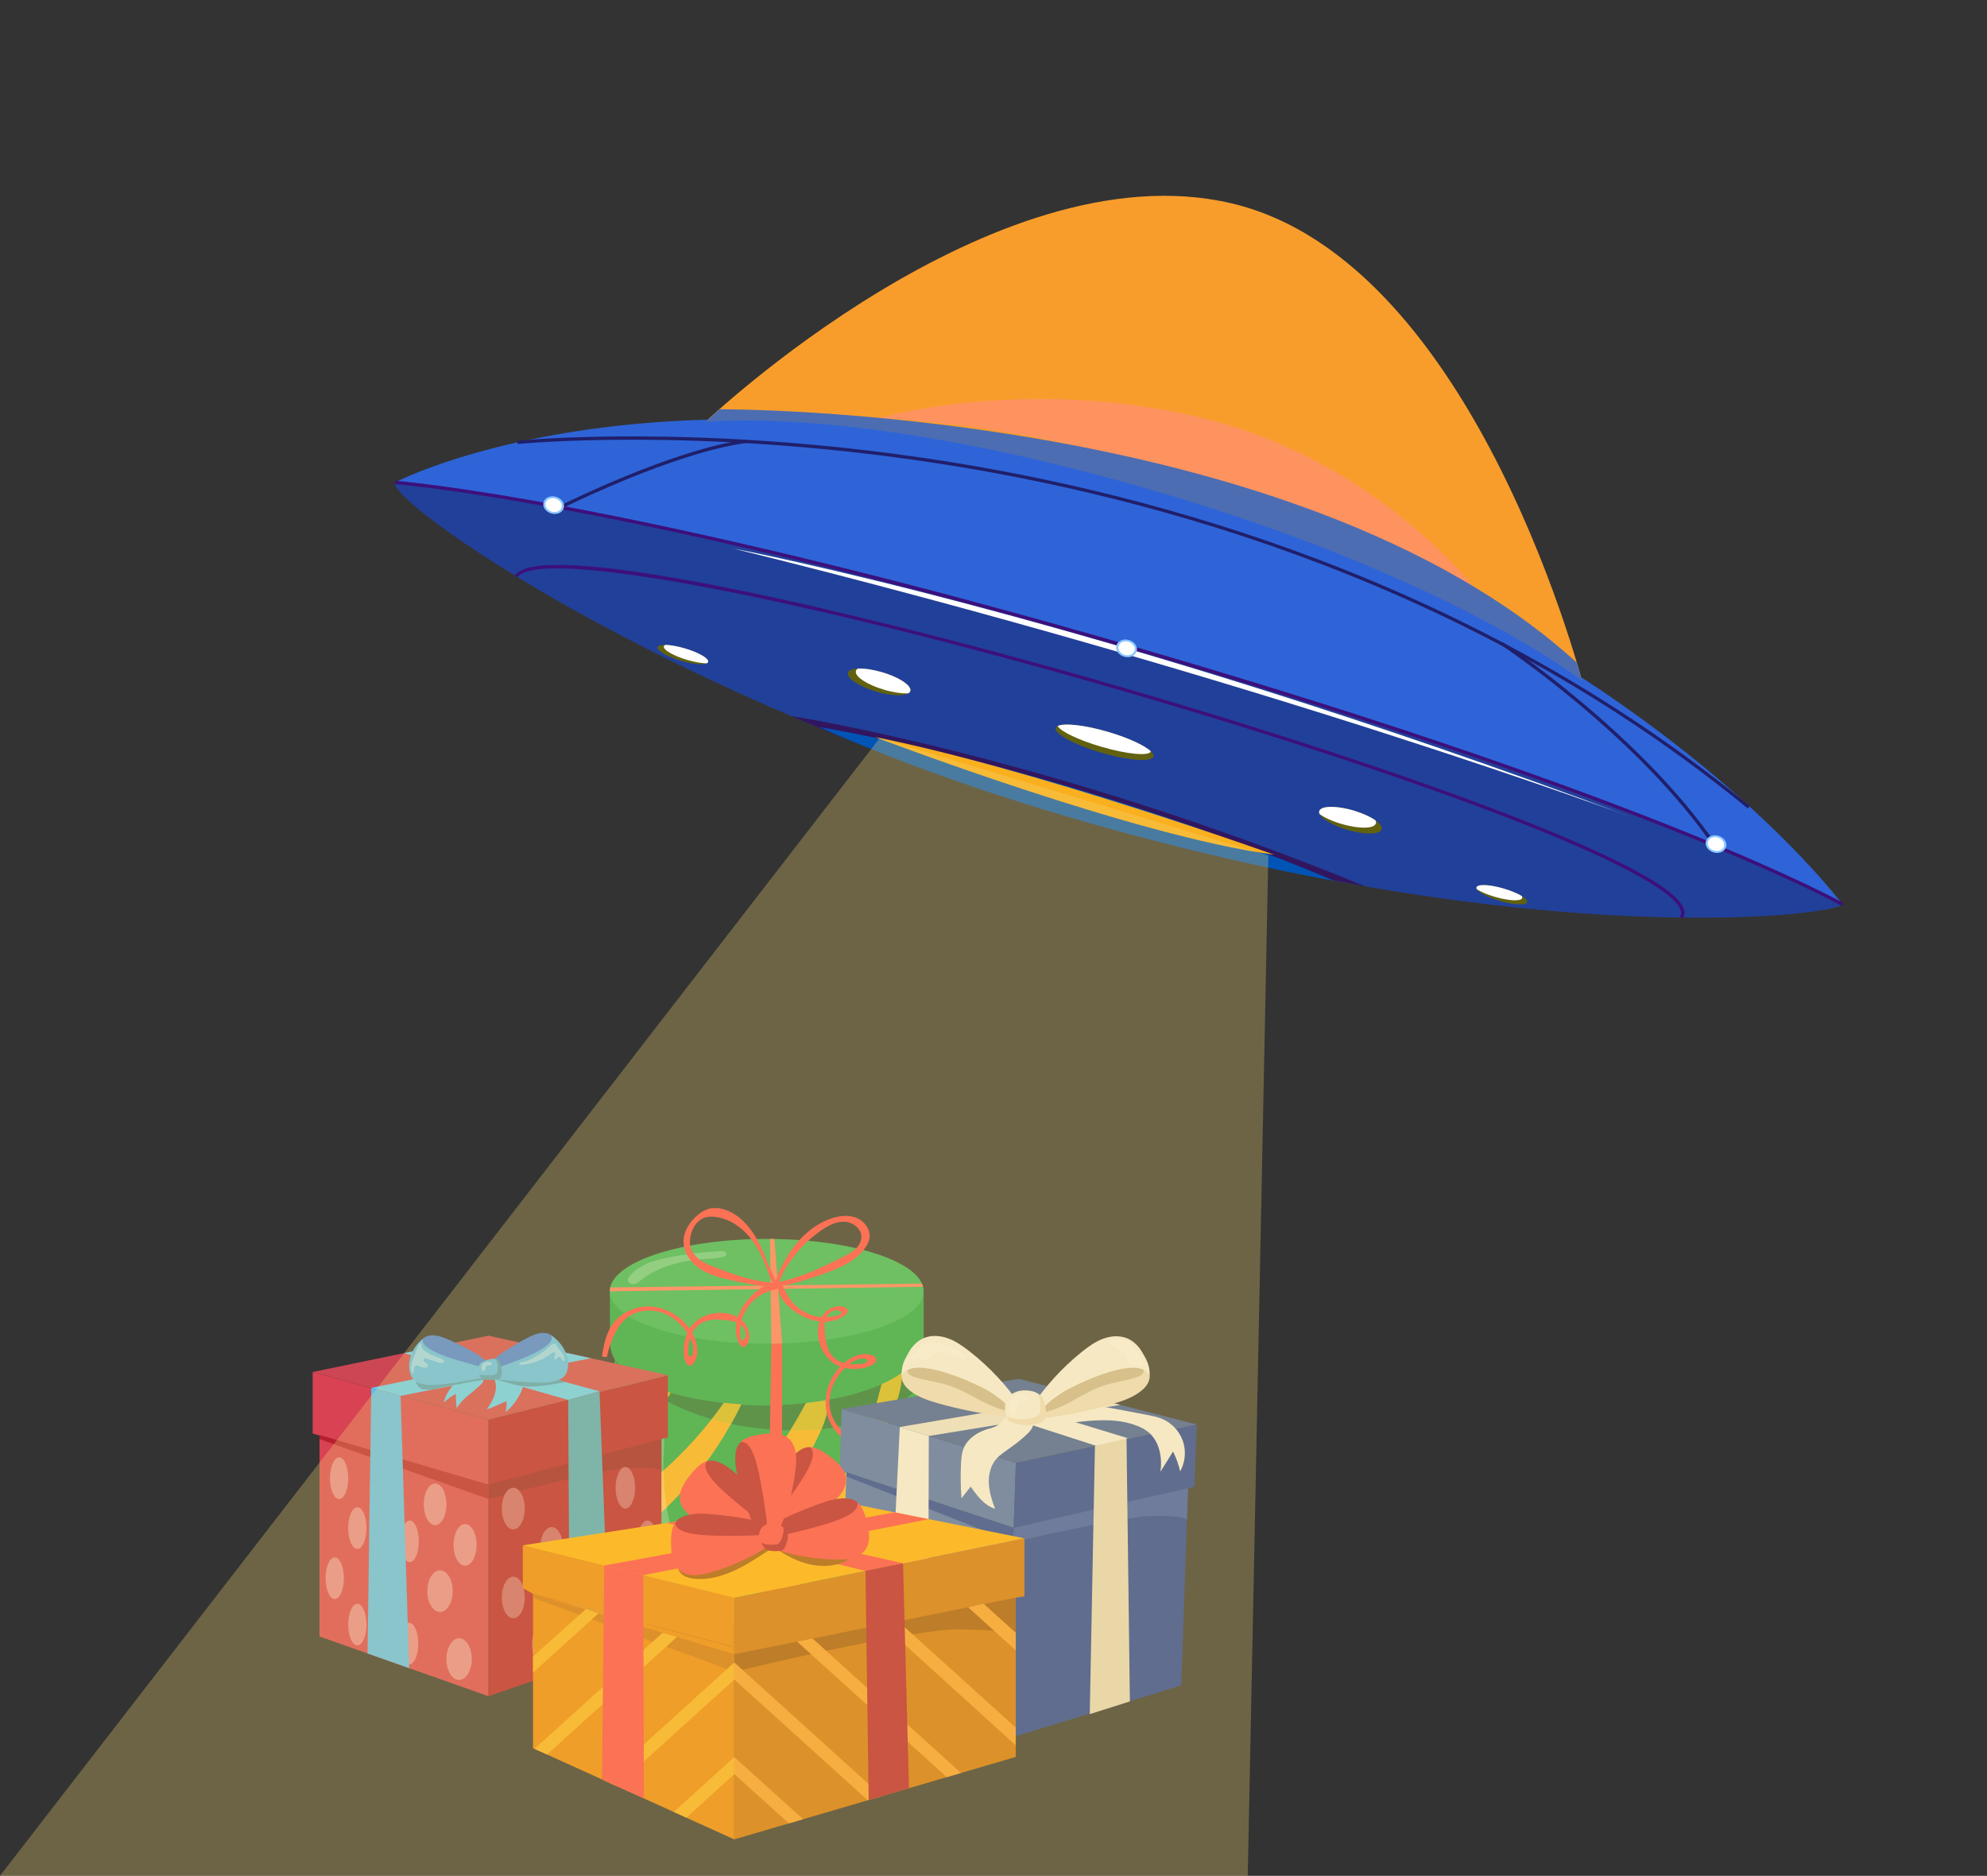
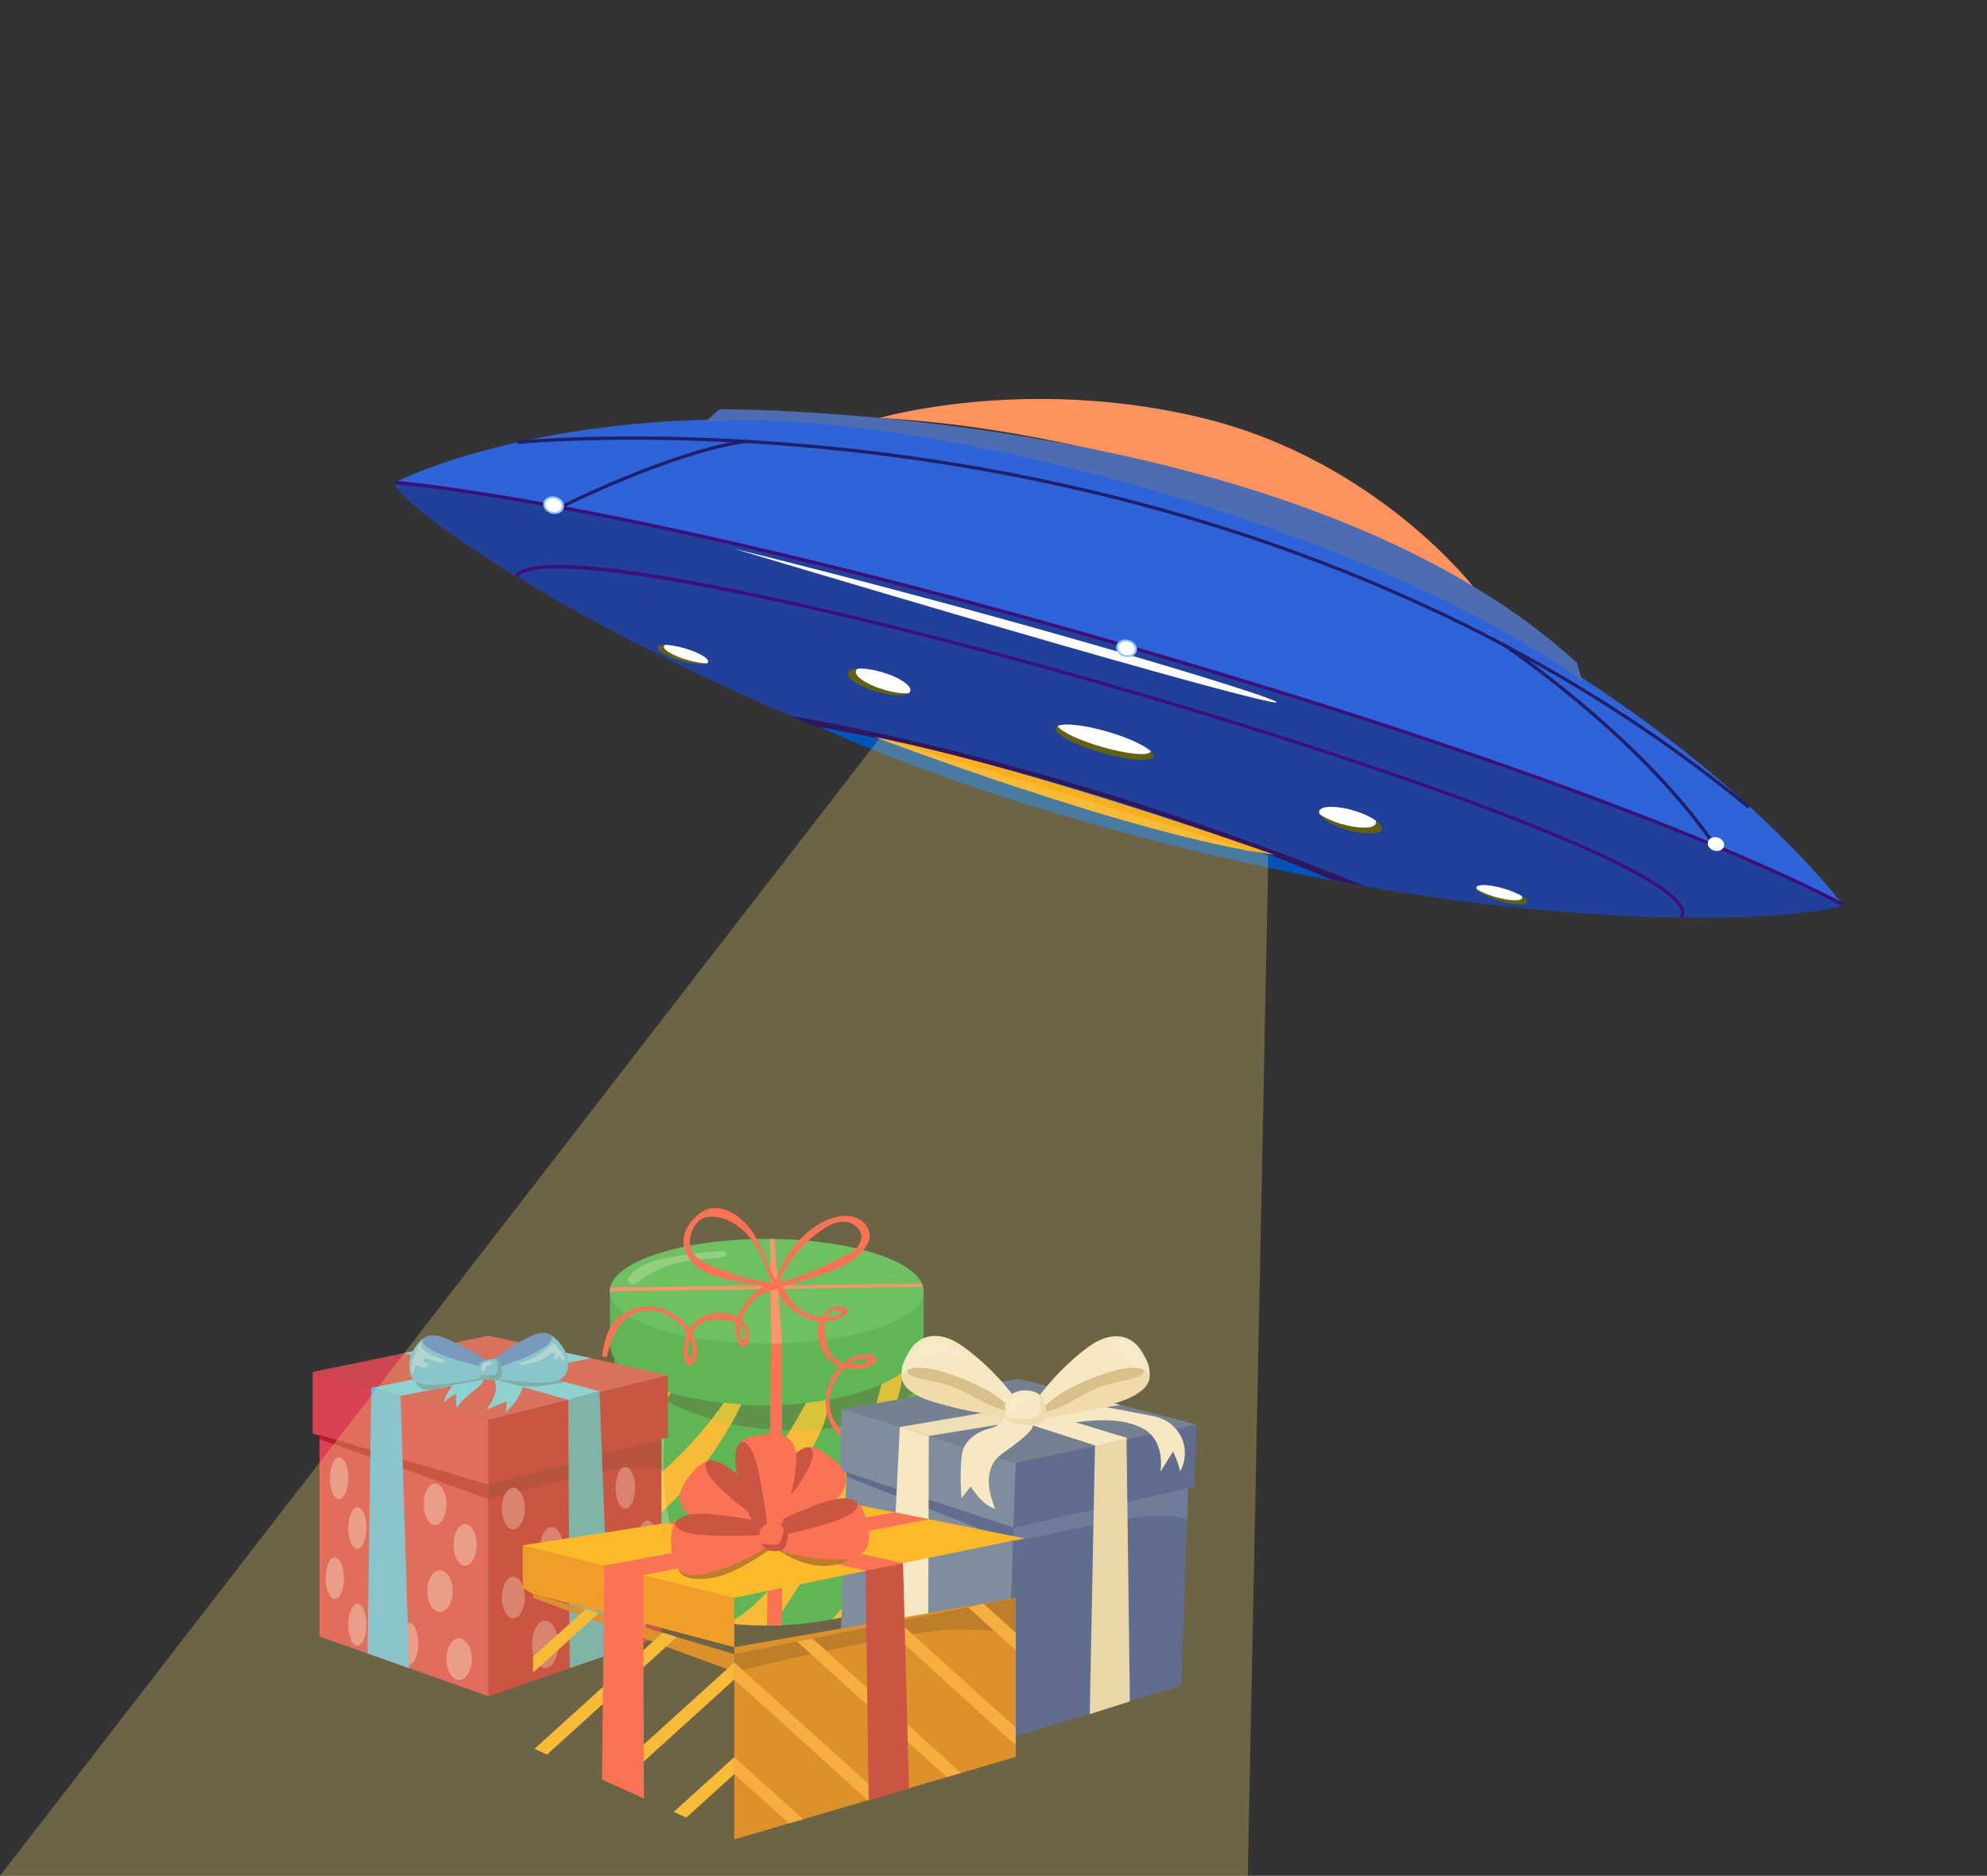
<svg xmlns="http://www.w3.org/2000/svg" width="517" height="488" viewBox="0 0 517 488" fill="none">
  <rect x="0" y="0" width="517" height="488" fill="#333333" stroke="none" />
-   <path fill-rule="evenodd" clip-rule="evenodd" d="M183.435 109.85C183.435 109.85 258.362 38.388 320.337 52.879C384.628 67.919 412.486 180.267 412.486 180.267L183.435 109.85Z" fill="#F89D2B" />
  <path fill-rule="evenodd" clip-rule="evenodd" d="M479.412 235.299C477.514 238.216 399.492 247.769 281.497 213.366C172.513 181.589 100.282 130.125 102.807 125.493C104.584 122.251 191.526 134.912 295.53 165.236C399.534 195.56 480.828 233.109 479.412 235.299Z" fill="#21409A" />
  <path fill-rule="evenodd" clip-rule="evenodd" d="M102.807 125.494C102.807 125.494 172.932 88.603 299.172 125.411C425.412 162.218 479.412 235.3 479.412 235.3C479.412 235.3 431.124 208.206 287.261 166.26C172.398 132.769 102.807 125.494 102.807 125.494Z" fill="#2E64D8" />
  <path d="M437.822 238.972L437.096 238.489C438.461 236.41 434.886 233.362 431.645 231.151C409.674 216.195 333.386 191.042 271.797 173.989C194.737 152.659 139.621 143.096 134.647 150.178L133.941 149.683C140.338 140.576 209.48 155.837 272.04 173.156C333.695 190.229 410.095 215.433 432.156 230.451C437.404 234.024 439.267 236.808 437.839 238.977L437.822 238.972Z" fill="#3C107B" />
  <path fill-rule="evenodd" clip-rule="evenodd" d="M205.793 186.268C205.793 186.268 272.346 196.527 355.287 230.597C355.287 230.597 276.202 216.649 205.793 186.268Z" fill="#31165F" />
  <path fill-rule="evenodd" clip-rule="evenodd" d="M213.19 189.166C213.19 189.166 275.71 199.062 347.199 229.143C347.199 229.143 275.413 216.816 213.19 189.166Z" fill="#0054B5" />
  <path fill-rule="evenodd" clip-rule="evenodd" d="M227.624 191.729C227.624 191.729 295.535 217.658 331.523 222.348C331.523 222.348 269.329 200.057 227.624 191.729Z" fill="#F9AF1E" />
  <path fill-rule="evenodd" clip-rule="evenodd" d="M300.113 196.813C299.671 198.33 293.619 197.885 286.607 195.84C279.595 193.796 274.257 190.902 274.695 189.402C274.758 189.186 274.933 189.02 275.191 188.878C276.828 188.036 282.159 188.596 288.205 190.359C293.469 191.894 297.783 193.893 299.429 195.439C299.981 195.962 300.241 196.435 300.134 196.802L300.113 196.813Z" fill="#61610F" />
  <path fill-rule="evenodd" clip-rule="evenodd" d="M299.419 195.472C299.04 196.772 293.287 196.233 286.575 194.276C280.629 192.542 275.924 190.267 275.191 188.878C276.828 188.036 282.159 188.596 288.205 190.359C293.468 191.894 297.783 193.893 299.429 195.439C299.429 195.439 299.424 195.456 299.419 195.472Z" fill="white" />
  <path fill-rule="evenodd" clip-rule="evenodd" d="M359.489 215.753C359.081 217.152 355.125 217.209 350.627 215.898C346.913 214.815 344.022 213.141 343.35 211.788C343.213 211.513 343.164 211.246 343.237 210.996C343.296 210.796 343.416 210.632 343.619 210.493C344.765 209.598 348.24 209.707 352.104 210.834C354.486 211.528 356.526 212.466 357.862 213.398C358.42 213.778 358.847 214.173 359.136 214.547C359.465 214.968 359.596 215.386 359.494 215.736L359.489 215.753Z" fill="#61610F" />
  <path fill-rule="evenodd" clip-rule="evenodd" d="M357.982 214.228C357.574 215.628 353.617 215.685 349.12 214.374C346.738 213.679 344.698 212.741 343.366 211.793C343.23 211.518 343.181 211.251 343.254 211.001C343.312 210.801 343.432 210.637 343.636 210.497C344.782 209.602 348.256 209.712 352.121 210.838C354.502 211.533 356.542 212.471 357.879 213.403C358.027 213.699 358.076 213.967 358.003 214.217L357.982 214.228Z" fill="white" />
  <path fill-rule="evenodd" clip-rule="evenodd" d="M397.342 234.689C397.084 235.572 393.922 235.445 390.291 234.386C387.293 233.512 384.907 232.274 384.302 231.375C384.174 231.193 384.135 231.019 384.183 230.852C384.217 230.735 384.306 230.617 384.457 230.534C385.332 230.012 388.102 230.241 391.234 231.154C393.166 231.718 394.84 232.423 395.947 233.089C396.408 233.368 396.78 233.639 397.015 233.888C397.29 234.185 397.41 234.455 397.347 234.672L397.342 234.689Z" fill="#61610F" />
  <path fill-rule="evenodd" clip-rule="evenodd" d="M396.061 233.628C395.803 234.511 392.641 234.385 388.994 233.321C387.061 232.758 385.387 232.053 384.285 231.37C384.158 231.188 384.118 231.014 384.167 230.847C384.201 230.73 384.289 230.612 384.44 230.529C385.315 230.007 388.086 230.236 391.217 231.149C393.149 231.713 394.823 232.418 395.93 233.084C396.053 233.282 396.109 233.462 396.066 233.611L396.061 233.628Z" fill="white" />
  <path fill-rule="evenodd" clip-rule="evenodd" d="M220.615 175.045C220.207 176.444 223.513 178.619 228.01 179.93C231.725 181.013 235.063 181.155 236.356 180.375C236.619 180.217 236.804 180.018 236.877 179.768C236.935 179.568 236.922 179.365 236.825 179.138C236.34 177.767 233.351 175.992 229.487 174.866C227.105 174.171 224.881 173.866 223.252 173.934C222.578 173.954 222.005 174.058 221.561 174.218C221.057 174.396 220.722 174.678 220.62 175.028L220.615 175.045Z" fill="#61610F" />
  <path fill-rule="evenodd" clip-rule="evenodd" d="M222.706 174.57C222.298 175.969 225.603 178.144 230.1 179.455C232.482 180.15 234.707 180.455 236.34 180.371C236.603 180.212 236.787 180.013 236.86 179.763C236.919 179.563 236.905 179.36 236.809 179.134C236.323 177.763 233.334 175.988 229.47 174.861C227.088 174.166 224.864 173.861 223.236 173.929C222.951 174.099 222.767 174.298 222.694 174.548L222.706 174.57Z" fill="white" />
  <path fill-rule="evenodd" clip-rule="evenodd" d="M171.088 168.377C170.831 169.26 173.565 170.852 177.197 171.911C180.195 172.785 182.872 173.023 183.866 172.59C184.072 172.505 184.199 172.38 184.247 172.213C184.281 172.097 184.27 171.949 184.187 171.798C183.73 170.888 181.27 169.592 178.139 168.679C176.207 168.116 174.416 167.81 173.125 167.777C172.586 167.765 172.126 167.793 171.789 167.894C171.398 167.997 171.152 168.16 171.088 168.377Z" fill="#61610F" />
  <path fill-rule="evenodd" clip-rule="evenodd" d="M172.727 168.149C172.47 169.032 175.204 170.625 178.852 171.688C180.784 172.252 182.575 172.557 183.871 172.573C184.076 172.489 184.203 172.363 184.252 172.197C184.286 172.08 184.275 171.932 184.192 171.781C183.735 170.871 181.275 169.575 178.144 168.662C176.212 168.099 174.421 167.794 173.13 167.761C172.919 167.862 172.776 167.983 172.732 168.133L172.727 168.149Z" fill="white" />
  <path d="M454.743 210.32C383.306 151.731 300.096 129.06 242.877 120.385C180.87 110.964 135.172 115.463 134.707 115.508L134.614 114.649C135.062 114.599 180.853 110.091 242.965 119.525C300.3 128.234 383.666 150.932 455.278 209.663L454.721 210.332L454.743 210.32Z" fill="#201F6B" />
  <path d="M102.786 125.939L102.84 125.07C103.424 125.113 163.057 129.721 297.576 168.942C432.094 208.163 479.163 234.667 479.628 234.929L479.191 235.687C478.725 235.425 431.73 208.979 297.328 169.792C162.926 130.604 103.353 125.978 102.764 125.951L102.786 125.939Z" fill="#3C107B" />
  <path d="M146.102 132.333L145.716 131.552C146.012 131.403 174.855 116.965 194.1 114.369L194.209 115.233C175.117 117.8 146.382 132.18 146.107 132.316L146.102 132.333Z" fill="#201F6B" />
  <path d="M445.975 220.435C426.177 191.453 390.932 168.036 390.583 167.807L391.066 167.08C391.415 167.309 426.796 190.82 446.697 219.94L445.975 220.435Z" fill="#201F6B" />
  <path fill-rule="evenodd" clip-rule="evenodd" d="M228.834 108.734C228.834 108.734 266.629 97.684 312.414 108.629C358.195 119.591 383.813 153.216 383.813 153.216C383.813 153.216 309.403 113.192 228.834 108.734Z" fill="#FF935F" />
  <path fill-rule="evenodd" clip-rule="evenodd" d="M183.436 109.85L187.239 106.476C187.239 106.476 337.072 105.569 410.294 172.415L411.665 177.135C411.665 177.135 377.809 150.255 300.04 127.579C222.27 104.904 183.441 109.833 183.441 109.833L183.436 109.85Z" fill="#4D6DB2" />
  <g style="mix-blend-mode:soft-light">
-     <path d="M190.828 142.698C190.828 142.698 286.323 160.799 424.622 212.655C424.622 212.655 327.89 176.606 190.828 142.698Z" fill="white" />
+     <path d="M190.828 142.698C424.622 212.655 327.89 176.606 190.828 142.698Z" fill="white" />
  </g>
  <path fill-rule="evenodd" clip-rule="evenodd" d="M295.75 169.44C295.4 170.639 293.936 171.261 292.487 170.838C291.038 170.416 290.137 169.105 290.487 167.905C290.836 166.706 292.301 166.084 293.75 166.507C295.199 166.929 296.1 168.24 295.75 169.44Z" fill="#8DC7FF" />
  <path fill-rule="evenodd" clip-rule="evenodd" d="M295.201 169.28C294.929 170.213 293.773 170.707 292.623 170.372C291.474 170.037 290.765 168.999 291.037 168.066C291.309 167.133 292.465 166.638 293.614 166.973C294.764 167.308 295.473 168.347 295.201 169.28Z" fill="white" />
-   <path fill-rule="evenodd" clip-rule="evenodd" d="M449.123 220.359C448.773 221.558 447.309 222.18 445.86 221.757C444.411 221.334 443.51 220.023 443.86 218.824C444.209 217.624 445.674 217.003 447.123 217.426C448.572 217.848 449.473 219.159 449.123 220.359Z" fill="#8DC7FF" />
  <path fill-rule="evenodd" clip-rule="evenodd" d="M448.557 220.194C448.285 221.127 447.129 221.621 445.98 221.286C444.831 220.951 444.121 219.912 444.393 218.98C444.665 218.047 445.821 217.552 446.971 217.887C448.12 218.222 448.829 219.261 448.557 220.194Z" fill="white" />
  <path fill-rule="evenodd" clip-rule="evenodd" d="M146.69 132.179C146.34 133.378 144.876 134 143.426 133.577C141.977 133.155 141.076 131.844 141.426 130.644C141.776 129.445 143.24 128.823 144.689 129.246C146.138 129.668 147.039 130.979 146.69 132.179Z" fill="#8DC7FF" />
  <path fill-rule="evenodd" clip-rule="evenodd" d="M146.124 132.014C145.852 132.947 144.696 133.441 143.546 133.106C142.397 132.771 141.688 131.733 141.96 130.8C142.232 129.867 143.388 129.372 144.537 129.708C145.686 130.043 146.396 131.081 146.124 132.014Z" fill="white" />
  <path d="M159.869 344.517V406.41C159.869 415.504 177.611 422.876 199.497 422.876C221.384 422.876 239.126 415.504 239.126 406.41V344.517H159.867H159.869Z" fill="#21A749" />
  <path d="M159.869 352.79C159.869 352.79 175.059 368.116 205.856 365.327C236.652 362.539 239.126 351.902 239.126 351.902V360.73C239.126 360.73 230.603 371.555 208.955 372.08C174.396 372.918 159.869 354.048 159.869 354.048V352.79Z" fill="#1F7639" />
  <path d="M159.91 380.435C160.258 380.081 160.612 379.732 160.96 379.382C168.126 372.165 174.162 363.831 178.783 354.772C179.848 352.684 180.79 349.996 179.333 348.161C179.982 348.978 173.112 357.815 172.353 358.822C168.978 363.298 164.748 369.039 159.912 372.664V380.433L159.91 380.435Z" fill="#F9AF1E" />
  <path d="M194.627 361.409C194.956 360.631 195.28 359.786 195.09 358.962C194.9 358.139 193.953 357.448 193.205 357.839C192.864 358.018 192.652 358.364 192.453 358.692C184.611 371.691 173.875 382.935 161.25 391.366C160.83 391.647 160.379 391.93 159.91 392.141V402.986C160.037 402.901 160.163 402.817 160.29 402.735C175.446 392.714 187.552 378.144 194.627 361.407V361.409Z" fill="#F9AF1E" />
  <path d="M239.168 376.949C235.096 388.656 230.394 400.153 224.107 410.815C221.944 414.483 219.485 418.13 216.597 421.277C222.489 420.108 227.576 418.351 231.424 416.19C231.459 416.105 231.494 416.019 231.53 415.935C234.534 408.646 237.015 401.16 239.168 393.574V376.949Z" fill="#F9AF1E" />
  <path d="M176.062 419.507C178.048 416.719 180.756 414.545 183.338 412.296C195.105 402.052 204.877 389.522 211.944 375.611C213.751 372.054 215.411 368.301 215.648 364.318C215.752 362.561 214.94 360.216 213.193 360.413C212.078 360.538 211.413 361.679 210.911 362.682C204.884 374.702 196.761 385.587 187.671 395.493C182.02 401.65 175.811 407.57 168.176 410.969C166.423 411.749 164.507 412.393 162.618 412.404C165.354 415.312 170.02 417.817 175.964 419.646C175.995 419.6 176.029 419.553 176.06 419.509L176.062 419.507Z" fill="#F9AF1E" />
  <path d="M201.398 422.857C202.027 421.437 202.93 420.078 203.799 418.798C213.681 404.231 221.868 388.591 229.684 372.819C232.31 367.52 234.961 361.91 234.67 356.002C234.603 354.653 233.814 352.894 232.504 353.223C231.789 353.402 231.396 354.154 231.119 354.837C229.546 358.714 228.807 362.874 227.549 366.864C226.034 371.667 223.773 376.199 221.394 380.636C217.042 388.755 212.262 396.645 207.079 404.259C203.855 408.996 200.442 413.664 196.192 417.508C194.141 419.362 191.874 421.018 189.441 422.336C192.665 422.688 196.049 422.876 199.539 422.876C200.162 422.876 200.782 422.87 201.398 422.857Z" fill="#F9AF1E" />
  <path d="M169.727 362.316C170.797 362.991 171.96 363.672 173.216 364.346C173.814 363.443 174.396 362.531 174.964 361.61C173.693 361.134 172.502 360.637 171.392 360.13C170.856 360.841 170.302 361.573 169.728 362.316H169.727Z" fill="#D1B824" />
  <path d="M229.418 360.118C228.803 362.372 228.262 364.653 227.56 366.881C227.365 367.503 227.154 368.121 226.935 368.735C229.261 367.827 231.225 366.826 232.853 365.848C233.918 363.03 234.663 360.134 234.702 357.162C233.367 358.126 231.642 359.139 229.419 360.119L229.418 360.118Z" fill="#D1B824" />
  <path d="M205.649 372.113C206.748 372.128 207.866 372.121 209.007 372.095C210.666 372.054 212.246 371.953 213.752 371.803C214.755 369.403 215.507 366.919 215.659 364.335C215.665 364.244 215.667 364.151 215.667 364.058C213.845 364.384 211.883 364.68 209.77 364.935C208.479 367.375 207.101 369.766 205.649 372.113Z" fill="#D1B824" />
  <path d="M188.358 364.983C187.346 366.414 186.298 367.821 185.213 369.2C186.801 369.662 188.47 370.084 190.22 370.455C191.134 368.819 191.999 367.155 192.812 365.465C191.273 365.347 189.788 365.184 188.358 364.983Z" fill="#D1B824" />
  <path d="M240.33 348.492C240.33 357.895 222.049 365.519 199.498 365.519C176.947 365.519 158.747 358.977 158.747 349.572C158.747 340.167 176.947 331.463 199.498 331.463C222.049 331.463 240.33 339.087 240.33 348.49V348.492Z" fill="#21A749" />
  <path d="M158.747 349.572L158.667 336.202H240.33V348.492L158.747 349.572Z" fill="#21A749" />
  <path d="M199.498 349.572C222.049 349.572 240.33 343.469 240.33 335.942C240.33 328.414 222.049 322.312 199.498 322.312C176.946 322.312 158.665 328.414 158.665 335.942C158.665 343.469 176.946 349.572 199.498 349.572Z" fill="#34B75B" />
  <path d="M200.698 349.566L199.538 422.876H203.491V349.508L200.698 349.566Z" fill="#FF4748" />
  <path d="M200.698 349.566L200.35 322.315L201.515 322.328L203.491 349.508L200.698 349.566Z" fill="#FF7A64" />
  <path d="M158.667 335.942L240.18 334.764L239.889 333.93L158.747 334.937L158.667 335.942Z" fill="#FF7A64" />
  <path d="M207.24 323.499C209.654 320.573 212.764 318.144 216.366 316.953C218.503 316.246 220.9 316.002 222.97 316.888C225.039 317.774 226.621 320.017 226.216 322.23C226.072 323.015 225.7 323.741 225.259 324.407C222.767 328.162 218.27 329.963 214.024 331.473C210.404 332.761 206.743 333.997 202.948 334.598C202.628 334.648 202.276 334.691 201.995 334.527C201.714 334.363 201.597 333.907 201.861 333.717C201.948 333.656 202.058 333.634 202.162 333.615C208.264 332.465 213.933 329.721 219.47 326.911C220.567 326.354 221.676 325.783 222.573 324.943C223.47 324.104 224.142 322.944 224.124 321.716C224.09 319.551 221.864 317.915 219.703 317.833C217.54 317.751 215.508 318.829 213.725 320.056C210.929 321.98 208.452 324.361 206.399 327.063C205.39 328.39 204.485 329.796 203.696 331.264C203.205 332.176 202.736 334.153 201.881 334.698C201.479 333.47 202.417 331.471 202.937 330.371C204.089 327.931 205.522 325.582 207.24 323.499Z" fill="#FF4748" />
  <path d="M206.761 341.157C208.737 342.493 210.967 343.532 213.336 343.802C215.706 344.073 218.232 343.511 220.048 341.964C220.283 341.763 220.517 341.527 220.575 341.224C220.692 340.595 220.009 340.111 219.391 339.951C217.409 339.441 215.233 340.488 214.066 342.169C212.897 343.85 212.629 346.033 212.942 348.056C213.426 351.189 215.382 354.18 218.302 355.412C219.706 356.004 221.256 356.177 222.779 356.119C224.331 356.06 225.917 355.751 227.214 354.898C227.709 354.575 228.201 354.012 227.996 353.458C227.903 353.207 227.681 353.024 227.454 352.881C226.181 352.08 224.526 352.153 223.095 352.615C221.02 353.283 219.233 354.694 217.869 356.397C215.496 359.358 214.338 363.33 215.017 367.064C215.697 370.797 218.293 374.189 221.822 375.583C224.428 376.61 227.316 376.547 230.116 376.469C230.174 376.043 230.144 375.603 230.03 375.188C227.845 375.168 225.662 374.883 223.555 374.304C222.248 373.945 220.96 373.468 219.838 372.711C217.052 370.831 215.59 367.304 215.847 363.952C216.104 360.6 217.932 357.478 220.476 355.28C221.736 354.193 223.317 353.274 224.971 353.462C225.236 353.491 225.535 353.581 225.636 353.828C225.813 354.267 225.223 354.604 224.757 354.697C221.9 355.269 218.572 354.986 216.622 352.821C215.164 351.204 214.794 348.9 214.6 346.731C214.477 345.346 214.412 343.883 215.025 342.636C215.637 341.387 217.156 340.475 218.442 341.004C218.695 341.108 218.959 341.33 218.911 341.6C218.868 341.832 218.617 341.955 218.394 342.037C215.883 342.942 213.04 342.899 210.558 341.918C208.075 340.937 205.971 339.027 204.756 336.649C204.458 336.066 203.669 334.069 202.833 334.071C202.065 334.071 202.474 335.349 202.599 335.865C203.146 338.141 204.875 339.88 206.764 341.157H206.761Z" fill="#FF4748" />
  <path d="M195.808 336.839C194.113 338.516 192.659 340.5 191.933 342.772C191.205 345.045 191.265 347.63 192.427 349.713C192.577 349.983 192.763 350.258 193.05 350.374C193.644 350.612 194.252 350.037 194.528 349.46C195.416 347.615 194.811 345.278 193.391 343.804C191.97 342.329 189.88 341.641 187.837 341.553C184.671 341.417 181.356 342.754 179.576 345.376C178.722 346.636 178.251 348.125 178.011 349.629C177.767 351.163 177.762 352.779 178.344 354.217C178.566 354.767 179.02 355.358 179.604 355.265C179.868 355.223 180.09 355.042 180.274 354.847C181.307 353.754 181.559 352.116 181.385 350.623C181.134 348.457 180.097 346.43 178.696 344.76C176.254 341.855 172.585 339.945 168.79 339.884C164.995 339.822 161.163 341.708 159.108 344.898C157.591 347.253 157.09 350.1 156.623 352.861C157.031 353 157.466 353.056 157.896 353.026C158.341 350.888 159.048 348.801 160.025 346.847C160.632 345.635 161.353 344.464 162.313 343.511C164.699 341.144 168.444 340.399 171.681 341.306C174.918 342.21 177.624 344.613 179.282 347.537C180.103 348.985 180.697 350.715 180.189 352.3C180.107 352.553 179.962 352.831 179.699 352.881C179.234 352.97 179.018 352.325 179.018 351.85C179.014 348.937 179.941 345.726 182.444 344.235C184.315 343.121 186.647 343.208 188.812 343.441C190.195 343.59 191.641 343.811 192.747 344.656C193.852 345.501 194.45 347.167 193.681 348.326C193.53 348.554 193.26 348.771 193.007 348.669C192.788 348.581 192.715 348.31 192.68 348.077C192.281 345.438 192.877 342.659 194.323 340.414C195.769 338.17 198.053 336.479 200.622 335.752C201.251 335.573 203.363 335.188 203.525 334.367C203.674 333.613 202.34 333.766 201.811 333.786C199.471 333.879 197.43 335.236 195.808 336.841V336.839Z" fill="#FF4748" />
  <path opacity="0.27" d="M165.068 367.382C164.671 369.128 164.761 370.943 164.839 372.732C165.111 378.887 165.228 385.104 164.081 391.158C163.618 393.608 162.948 396.027 162.788 398.516C162.628 401.003 163.03 403.629 164.513 405.631C165.997 407.634 168.74 408.822 171.083 407.969C173.386 407.132 174.709 404.612 174.936 402.173C175.161 399.735 174.514 397.312 174.006 394.916C172.881 389.613 172.425 384.169 172.652 378.753C172.736 376.759 172.911 374.759 172.725 372.771C172.464 370.01 171.305 367.851 169.559 365.75C167.828 363.669 165.613 364.992 165.07 367.382H165.068Z" fill="white" />
  <path opacity="0.27" d="M165.356 333.956C165.89 333.758 166.333 333.377 166.779 333.021C171.408 329.338 177.476 327.973 183.376 327.543C185.007 327.424 186.656 327.367 188.236 326.95C188.53 326.872 188.854 326.752 188.973 326.473C189.107 326.153 188.88 325.772 188.569 325.615C188.259 325.459 187.892 325.47 187.546 325.487C183.054 325.695 178.58 326.229 174.167 327.087C172.147 327.48 170.128 327.944 168.246 328.774C166.701 329.455 165.257 330.401 164.097 331.636C163.6 332.167 163.105 332.684 163.52 333.423C163.885 334.073 164.706 334.192 165.357 333.952L165.356 333.956Z" fill="white" />
  <path d="M197.243 322.935C195.322 319.305 192.443 315.914 188.527 314.682C187.114 314.237 185.567 314.098 184.158 314.55C183.211 314.855 182.362 315.414 181.594 316.046C179.462 317.8 177.797 320.355 177.847 323.115C177.899 325.958 179.777 328.522 182.145 330.095C184.51 331.668 187.324 332.407 190.098 333.025C193.584 333.801 197.104 334.426 200.644 334.901C201.226 334.979 201.844 335.048 202.384 334.812C201.98 333.812 200.675 333.626 199.601 333.524C194.982 333.084 190.58 331.417 186.245 329.764C184.868 329.239 183.475 328.707 182.262 327.869C181.048 327.032 180.013 325.846 179.654 324.417C179.434 323.542 179.475 322.617 179.639 321.729C180.025 319.624 181.257 317.509 183.276 316.802C184.142 316.499 185.083 316.476 185.997 316.571C189.483 316.938 192.636 318.998 194.907 321.669C197.178 324.342 198.654 327.594 199.847 330.892C200.344 332.269 200.847 333.952 202.043 334.89C202.715 334.395 200.342 330.065 199.99 329.191C199.143 327.076 198.308 324.951 197.241 322.935H197.243Z" fill="#FF4748" />
  <path d="M220.234 383.001L218.429 435.407L261.847 452.449L263.74 397.456L220.234 383.001Z" fill="#4D6DB2" />
  <path d="M263.74 397.456L309.129 386.713L307.345 438.471L261.847 452.45L263.74 397.456Z" fill="#21409A" />
  <path d="M218.464 382.572L263.739 397.456L264.322 380.569L219.015 366.578L218.464 382.572Z" fill="#4D6DB2" />
  <path d="M264.322 380.569C264.824 380.44 311.354 370.585 311.354 370.585L310.796 386.769L263.739 397.454L264.322 380.567V380.569Z" fill="#21409A" />
  <path d="M219.015 366.578L265.074 358.714L311.354 370.585L264.322 380.569L219.015 366.578Z" fill="#3E5C9C" />
  <path d="M309.114 387.152L263.742 397.456L263.613 401.182C263.613 401.182 291.583 394.674 299.324 394.394C307.065 394.115 308.837 395.247 308.837 395.247L309.116 387.152H309.114Z" fill="#3655AD" />
  <path d="M220.234 383.001L263.74 397.456L263.611 401.182L220.195 384.088L220.234 383.001Z" fill="#21409A" />
  <path d="M234.116 371.24L230.76 440.249L241.458 444.448L241.669 373.574L234.116 371.24Z" fill="#F7F0E4" />
  <path d="M284.896 376.176L283.543 445.941L293.987 442.626L293.108 374.12L284.896 376.176Z" fill="#E6D7BF" />
  <path d="M241.668 373.574L291.508 365.494L282.106 363.082L234.115 371.24L241.668 373.574Z" fill="#EDE3D3" />
  <path d="M285.211 376.135L242.941 362.492L250.802 361.15L293.441 374.155L285.211 376.135Z" fill="#F7F0E4" />
  <path d="M263.421 368.385C262.529 368.566 261.606 368.475 260.701 368.372C255.06 367.726 249.474 366.615 244.015 365.054C241.484 364.33 238.921 363.477 236.849 361.852C236.071 361.242 235.358 360.508 234.945 359.609C234.532 358.71 234.45 357.623 234.897 356.739C235.606 355.343 237.337 354.856 238.885 354.617C241.257 354.255 243.684 354.141 246.05 354.532C248.222 354.891 250.299 355.665 252.359 356.436C253.588 356.896 254.824 357.359 255.959 358.018C256.97 358.606 257.884 359.343 258.764 360.11C260.35 361.493 261.837 362.988 263.212 364.579C263.756 365.208 264.759 366.066 265.016 366.872C265.323 367.836 264.219 368.222 263.419 368.383L263.421 368.385Z" fill="#ECDDC3" />
  <path d="M263.253 366.969C262.956 367.145 262.58 367.101 262.237 367.039C256.767 366.056 252.257 362.206 246.982 360.458C244.066 359.49 240.968 359.185 238.031 358.282C237.179 358.02 236.202 357.537 236.116 356.65C236.043 355.9 236.673 355.27 237.313 354.872C239.561 353.471 242.409 353.474 245.028 353.882C250.733 354.77 256.155 357.396 260.387 361.321C261.245 362.116 262.062 362.984 262.667 363.99C263.004 364.551 264.097 366.47 263.255 366.969H263.253Z" fill="#CAB694" />
  <path d="M252.105 351.434C250.411 350.12 248.622 348.877 246.603 348.157C244.583 347.436 242.292 347.28 240.321 348.123C238.612 348.855 237.268 350.288 236.384 351.922C235.5 353.556 234.447 355.125 234.601 357.906C236.956 353.039 249.002 357.768 255.31 360.849C258.926 362.615 262.141 365.195 264.646 368.344C264.834 368.58 265.854 367.188 265.915 367.028C266.183 366.319 265.913 366.064 265.482 365.532C264.497 364.318 263.622 363.013 262.641 361.792C260.666 359.337 258.509 357.028 256.192 354.893C254.88 353.683 253.515 352.527 252.105 351.433V351.434Z" fill="#F7F0E4" />
  <path opacity="0.31" d="M239.8 350.028C240.466 349.655 241.231 349.495 241.991 349.434C245.073 349.188 248.086 350.528 250.608 352.319C250.839 352.483 251.081 352.667 251.176 352.935C251.271 353.203 251.143 353.568 250.862 353.611C250.707 353.635 250.558 353.558 250.42 353.488C249.332 352.924 248.196 352.447 247.033 352.062C245.905 351.69 244.643 351.411 243.552 351.883C242.91 352.163 242.402 352.674 241.834 353.086C241.269 353.499 240.561 353.828 239.882 353.657C239.506 353.562 239.169 353.322 238.784 353.292C238.48 353.27 237.336 353.834 237.153 353.629C236.962 353.413 237.483 352.71 237.593 352.52C238.145 351.546 238.802 350.586 239.802 350.028H239.8Z" fill="white" />
  <path d="M250.721 376.8C250.23 378.017 250.12 379.351 250.051 380.662C249.893 383.701 249.932 386.752 250.167 389.788C250.963 388.775 251.76 387.763 252.558 386.752C254.239 389.136 256.127 391.668 258.917 392.522C258.112 390.402 257.398 388.213 257.286 385.95C257.173 383.686 257.72 381.313 259.194 379.592C259.97 378.685 260.962 377.995 261.937 377.306C263.815 375.979 265.675 374.613 267.326 373.012C268.137 372.225 268.949 371.238 268.848 370.114C268.718 368.658 267.104 367.774 265.647 367.685C264.376 367.607 263.09 367.949 262.008 368.619C261.161 369.144 260.696 369.946 259.942 370.55C258.926 371.361 257.509 371.556 256.316 371.99C255.194 372.398 254.116 372.951 253.173 373.684C252.115 374.505 251.228 375.553 250.725 376.802L250.721 376.8Z" fill="#F7F0E4" />
  <path d="M272.973 370.639C276.823 370.457 280.636 369.807 284.482 369.567C288.327 369.325 292.282 369.509 295.867 370.924C296.909 371.335 297.922 371.854 298.786 372.567C301.687 374.961 302.463 379.169 301.931 382.894C303.027 381.137 304.122 379.381 305.218 377.624C306.03 379.264 306.651 380.997 307.07 382.778C308.41 380.388 308.667 377.418 307.757 374.834C306.849 372.249 304.788 370.094 302.249 369.068C301.159 368.627 299.999 368.391 298.847 368.162C296.636 367.722 294.419 367.309 292.204 366.894C288.545 366.211 284.88 365.526 281.18 365.115C277.643 364.722 273.805 364.651 270.835 366.611C269.984 367.172 269.632 368.772 269.96 369.718C270.36 370.879 271.966 370.687 272.972 370.639H272.973Z" fill="#F7F0E4" />
  <path d="M270.473 368.778C271.368 368.946 272.288 368.84 273.19 368.722C278.821 367.991 284.39 366.794 289.824 365.149C292.345 364.385 294.895 363.494 296.942 361.837C297.711 361.214 298.411 360.471 298.811 359.567C299.211 358.66 299.276 357.573 298.814 356.697C298.085 355.31 296.346 354.85 294.794 354.636C292.417 354.309 289.99 354.232 287.63 354.658C285.464 355.051 283.399 355.857 281.35 356.659C280.127 357.138 278.899 357.62 277.775 358.297C276.773 358.9 275.871 359.65 275.001 360.432C273.438 361.839 271.973 363.356 270.622 364.97C270.088 365.606 269.097 366.479 268.854 367.291C268.561 368.259 269.671 368.627 270.473 368.778Z" fill="#ECDDC3" />
  <path d="M270.62 367.358C270.922 367.529 271.296 367.481 271.636 367.414C277.09 366.349 281.542 362.429 286.789 360.6C289.691 359.589 292.784 359.235 295.706 358.288C296.555 358.013 297.525 357.516 297.596 356.628C297.655 355.876 297.019 355.258 296.373 354.869C294.102 353.503 291.256 353.549 288.645 353.996C282.955 354.969 277.572 357.679 273.401 361.67C272.556 362.478 271.752 363.356 271.162 364.373C270.834 364.938 269.77 366.874 270.62 367.358Z" fill="#CAB694" />
  <path d="M281.531 351.656C283.204 350.316 284.974 349.046 286.981 348.294C288.989 347.543 291.279 347.351 293.261 348.166C294.979 348.871 296.345 350.284 297.255 351.903C298.165 353.525 299.241 355.077 299.129 357.86C296.702 353.028 284.729 357.941 278.469 361.117C274.881 362.937 271.705 365.567 269.248 368.754C269.064 368.992 268.024 367.616 267.96 367.458C267.681 366.753 267.947 366.494 268.372 365.954C269.338 364.726 270.192 363.408 271.154 362.172C273.092 359.687 275.214 357.346 277.498 355.176C278.791 353.945 280.139 352.771 281.531 351.654V351.656Z" fill="#F7F0E4" />
  <path opacity="0.31" d="M288.882 349.288C288.956 349.765 289.444 350.04 289.876 350.256C291.3 350.964 292.811 351.887 293.269 353.411C293.382 353.789 293.433 354.206 293.682 354.509C293.982 354.872 294.484 354.98 294.948 355.066C295.456 355.159 295.964 355.254 296.472 355.347C296.733 355.395 297.045 355.425 297.217 355.224C297.31 355.116 297.334 354.963 297.341 354.82C297.388 353.852 296.826 352.97 296.256 352.186C295.804 351.565 295.329 350.958 294.838 350.366C294.334 349.761 293.784 349.154 293.057 348.855C292.13 348.471 291.197 348.732 290.244 348.609C289.74 348.544 288.737 348.341 288.884 349.287L288.882 349.288Z" fill="white" />
  <path d="M263.161 362.738C262.451 363.229 261.874 363.94 261.644 364.772C261.523 365.208 261.497 365.666 261.504 366.118C261.515 366.846 261.606 367.573 261.778 368.283C261.869 368.66 261.988 369.044 262.232 369.347C262.541 369.731 263.015 369.941 263.481 370.107C265.541 370.836 267.821 370.935 269.938 370.388C270.73 370.183 271.583 369.814 271.899 369.059C272.031 368.744 272.052 368.394 272.065 368.052C272.1 367.112 272.08 366.159 271.851 365.245C271.622 364.331 271.172 363.454 270.455 362.842C269.783 362.267 268.916 361.958 268.041 361.822C266.356 361.561 264.596 361.744 263.161 362.738Z" fill="#F7F0E4" />
  <path d="M271.857 365.247C271.628 364.333 271.177 363.456 270.461 362.844C270.316 362.721 270.163 362.609 270.001 362.509C270.217 362.905 270.379 363.333 270.489 363.771C270.718 364.685 270.738 365.636 270.703 366.578C270.69 366.92 270.669 367.268 270.537 367.584C270.221 368.34 269.37 368.709 268.575 368.913C266.459 369.461 264.181 369.362 262.119 368.632C262.027 368.601 261.938 368.565 261.849 368.53C261.932 368.824 262.048 369.113 262.238 369.349C262.547 369.732 263.021 369.943 263.487 370.108C265.547 370.838 267.827 370.937 269.943 370.389C270.736 370.185 271.589 369.816 271.905 369.06C272.037 368.746 272.058 368.396 272.071 368.054C272.106 367.114 272.086 366.161 271.857 365.249V365.247Z" fill="#ECDDC3" />
  <path opacity="0.31" d="M263.33 363.758C262.803 364.495 262.665 365.435 262.589 366.338C262.572 366.539 262.559 366.747 262.621 366.941C262.753 367.348 263.196 367.583 263.62 367.629C263.853 367.655 264.102 367.633 264.292 367.495C264.707 367.192 264.605 366.565 264.657 366.053C264.746 365.156 265.515 364.374 266.41 364.268C266.686 364.234 266.971 364.26 267.24 364.199C267.512 364.137 267.784 363.959 267.84 363.685C268.018 362.79 266.341 362.634 265.757 362.65C264.865 362.676 263.862 363.013 263.33 363.762V363.758Z" fill="white" />
  <path d="M83.131 373.301V425.738L127.111 441.274V386.248L83.131 373.301Z" fill="#D94252" />
  <path d="M127.11 386.248L172.101 373.949V425.739L127.11 441.275V386.248Z" fill="#B71E2E" />
  <path d="M81.348 372.933L127.111 386.248V369.353L81.348 356.929V372.933Z" fill="#D94252" />
  <path d="M127.11 369.353C127.609 369.208 173.771 357.756 173.771 357.756V373.951L127.11 386.25V369.353Z" fill="#B71E2E" />
  <path d="M81.348 356.929L127.111 347.483L173.771 357.756L127.111 369.353L81.348 356.929Z" fill="#CD4654" />
  <path d="M172.101 374.39L127.11 386.25V389.978C127.11 389.978 154.84 382.509 162.566 381.963C170.294 381.418 172.101 382.488 172.101 382.488V374.39Z" fill="#9B1C2A" />
  <path d="M83.131 373.301L127.111 386.248V389.978L83.131 374.39V373.301Z" fill="#B71E2E" />
  <path d="M104.228 363.14L153.762 353.35L144.283 351.263L96.601 361.069L104.228 363.14Z" fill="#62CEF9" />
  <path d="M147.835 364.201L105.122 352.023L112.93 350.411L155.993 361.938L147.835 364.201Z" fill="#62CEF9" />
  <path d="M90.608 384.563C90.608 387.554 89.545 389.978 88.237 389.978C86.928 389.978 85.865 387.554 85.865 384.563C85.865 381.572 86.928 379.149 88.237 379.149C89.545 379.149 90.608 381.572 90.608 384.563Z" fill="#E78690" />
  <path d="M98.668 392.468C99.978 392.468 101.039 390.044 101.039 387.054C101.039 384.064 99.978 381.639 98.668 381.639C97.359 381.639 96.297 384.064 96.297 387.054C96.297 390.044 97.359 392.468 98.668 392.468Z" fill="#E78690" />
  <path d="M99.493 415.585C100.803 415.585 101.865 413.161 101.865 410.171C101.865 407.181 100.803 404.757 99.493 404.757C98.184 404.757 97.122 407.181 97.122 410.171C97.122 413.161 98.184 415.585 99.493 415.585Z" fill="#E78690" />
  <path d="M108.831 427.6C108.831 430.591 107.769 433.014 106.46 433.014C105.152 433.014 104.089 430.591 104.089 427.6C104.089 424.609 105.152 422.185 106.46 422.185C107.769 422.185 108.831 424.609 108.831 427.6Z" fill="#E78690" />
-   <path d="M108.973 400.984C108.973 403.975 107.91 406.398 106.602 406.398C105.293 406.398 104.23 403.975 104.23 400.984C104.23 397.992 105.293 395.569 106.602 395.569C107.91 395.569 108.973 397.992 108.973 400.984Z" fill="#E78690" />
  <path d="M116.154 391.351C116.154 394.343 114.834 396.766 113.207 396.766C111.58 396.766 110.261 394.343 110.261 391.351C110.261 388.36 111.58 385.937 113.207 385.937C114.834 385.937 116.154 388.36 116.154 391.351Z" fill="#E78690" />
  <path d="M114.488 419.355C116.31 419.355 117.788 416.93 117.788 413.94C117.788 410.95 116.31 408.526 114.488 408.526C112.665 408.526 111.188 410.95 111.188 413.94C111.188 416.93 112.665 419.355 114.488 419.355Z" fill="#E78690" />
  <path d="M122.753 431.619C122.753 434.61 121.276 437.033 119.453 437.033C117.631 437.033 116.153 434.61 116.153 431.619C116.153 428.627 117.631 426.204 119.453 426.204C121.276 426.204 122.753 428.627 122.753 431.619Z" fill="#E78690" />
  <path d="M121.007 407.331C122.662 407.331 124.004 404.906 124.004 401.916C124.004 398.926 122.662 396.502 121.007 396.502C119.352 396.502 118.011 398.926 118.011 401.916C118.011 404.906 119.352 407.331 121.007 407.331Z" fill="#E78690" />
  <path d="M133.552 397.883C135.207 397.883 136.549 395.458 136.549 392.468C136.549 389.478 135.207 387.054 133.552 387.054C131.897 387.054 130.556 389.478 130.556 392.468C130.556 395.458 131.897 397.883 133.552 397.883Z" fill="#CC616D" />
  <path d="M133.552 421C135.207 421 136.549 418.576 136.549 415.585C136.549 412.595 135.207 410.171 133.552 410.171C131.897 410.171 130.556 412.595 130.556 415.585C130.556 418.576 131.897 421 133.552 421Z" fill="#CC616D" />
  <path d="M141.839 433.978C143.728 433.978 145.26 431.212 145.26 427.799C145.26 424.386 143.728 421.62 141.839 421.62C139.95 421.62 138.418 424.386 138.418 427.799C138.418 431.212 139.95 433.978 141.839 433.978Z" fill="#CC616D" />
  <path d="M146.533 402.693C146.533 405.684 145.191 408.107 143.537 408.107C141.882 408.107 140.54 405.684 140.54 402.693C140.54 399.701 141.882 397.278 143.537 397.278C145.191 397.278 146.533 399.701 146.533 402.693Z" fill="#CC616D" />
  <path d="M153.215 393.012C154.87 393.012 156.212 390.588 156.212 387.597C156.212 384.607 154.87 382.183 153.215 382.183C151.56 382.183 150.219 384.607 150.219 387.597C150.219 390.588 151.56 393.012 153.215 393.012Z" fill="#CC616D" />
  <path d="M155.597 430.183C157.252 430.183 158.594 427.759 158.594 424.769C158.594 421.779 157.252 419.354 155.597 419.354C153.942 419.354 152.601 421.779 152.601 424.769C152.601 427.759 153.942 430.183 155.597 430.183Z" fill="#CC616D" />
  <path d="M162.713 407.288C162.713 410.279 161.371 412.702 159.716 412.702C158.062 412.702 156.72 410.279 156.72 407.288C156.72 404.297 158.062 401.873 159.716 401.873C161.371 401.873 162.713 404.297 162.713 407.288Z" fill="#CC616D" />
  <path d="M162.714 392.468C164.116 392.468 165.252 390.044 165.252 387.054C165.252 384.064 164.116 381.639 162.714 381.639C161.311 381.639 160.175 384.064 160.175 387.054C160.175 390.044 161.311 392.468 162.714 392.468Z" fill="#CC616D" />
  <path d="M168.457 420.229C168.457 423.22 167.32 425.644 165.919 425.644C164.517 425.644 163.38 423.22 163.38 420.229C163.38 417.238 164.517 414.815 165.919 414.815C167.32 414.815 168.457 417.238 168.457 420.229Z" fill="#CC616D" />
  <path d="M170.996 400.984C170.996 403.975 169.86 406.398 168.457 406.398C167.053 406.398 165.918 403.975 165.918 400.984C165.918 397.992 167.053 395.569 168.457 395.569C169.86 395.569 170.996 397.992 170.996 400.984Z" fill="#CC616D" />
  <path d="M95.352 397.524C95.352 400.515 94.289 402.938 92.981 402.938C91.672 402.938 90.609 400.515 90.609 397.524C90.609 394.533 91.672 392.109 92.981 392.109C94.289 392.109 95.352 394.533 95.352 397.524Z" fill="#E78690" />
  <path d="M89.472 410.575C89.472 413.566 88.409 415.989 87.101 415.989C85.792 415.989 84.73 413.566 84.73 410.575C84.73 407.584 85.792 405.16 87.101 405.16C88.409 405.16 89.472 407.584 89.472 410.575Z" fill="#E78690" />
  <path d="M92.979 428.056C94.288 428.056 95.35 425.632 95.35 422.641C95.35 419.651 94.288 417.227 92.979 417.227C91.669 417.227 90.607 419.651 90.607 422.641C90.607 425.632 91.669 428.056 92.979 428.056Z" fill="#E78690" />
  <path d="M96.601 361.069L95.624 430.15L106.46 433.978L104.229 363.14L96.601 361.069Z" fill="#5BBDEF" />
  <path d="M147.834 364.201L148.236 433.978L158.594 430.403L155.992 361.938L147.834 364.201Z" fill="#4DA6C1" />
  <path d="M115.44 364.864C116.442 364.03 117.458 363.185 118.638 362.63C118.59 363.885 118.655 365.145 118.835 366.388C120.254 363.794 123.027 362.286 125.121 360.199C125.422 359.9 125.726 359.55 125.75 359.126C125.772 358.709 125.502 358.318 125.151 358.094C124.799 357.871 124.375 357.789 123.959 357.748C122.316 357.584 120.499 357.996 119.144 358.965C118.66 359.312 118.368 359.822 117.975 360.261C117.417 360.886 116.909 361.534 116.492 362.265C116.027 363.081 115.669 363.959 115.44 364.869V364.864Z" fill="#62CEF9" />
  <path d="M128.711 362.811C128.278 364.201 127.477 365.447 126.66 366.653C127.323 366.467 127.954 366.191 128.585 365.916C129.647 365.452 130.71 364.991 131.773 364.527C131.855 365.495 131.767 366.476 131.52 367.416C133.292 365.923 134.723 364.03 135.676 361.919C135.838 361.562 135.989 361.186 135.996 360.793C136.004 360.425 135.883 360.066 135.719 359.736C135.235 358.759 134.36 357.998 133.357 357.571C132.354 357.145 131.228 357.039 130.146 357.181C129.688 357.24 129.171 357.372 128.83 357.707C128.354 358.173 128.529 358.539 128.728 359.077C129.169 360.272 129.087 361.612 128.711 362.813V362.811Z" fill="#62CEF9" />
  <path d="M110.115 361.428C110.748 361.532 112.438 361.556 113.058 361.394C116.935 360.386 119.684 360.084 123.861 359.261C124.505 359.135 125.167 359.12 125.798 358.941C126.068 358.865 126.379 358.712 126.399 358.433C126.411 358.293 126.34 358.161 126.252 358.052C125.953 357.679 125.461 357.528 124.994 357.419C122.293 356.786 119.481 356.912 116.71 356.801C115.232 356.741 113.743 356.613 112.282 356.842C110.904 357.056 109.456 357.642 108.553 358.751C107.736 359.755 109.047 361.251 110.113 361.428H110.115Z" fill="#4B9EBF" />
  <path d="M127.181 355.029C126.316 353.689 124.931 352.784 123.556 351.975C121.289 350.638 118.936 349.451 116.514 348.42C115.111 347.822 113.62 347.268 112.1 347.402C111.037 347.495 109.911 348.04 109.568 349.049C109.187 350.177 109.914 351.372 110.735 352.233C113.309 354.934 117.034 356.28 120.732 356.767C122.329 356.978 123.947 357.045 125.557 356.968C126.029 356.946 126.932 357.047 127.317 356.699C127.801 356.261 127.464 355.468 127.18 355.029H127.181Z" fill="#457FDD" />
  <path d="M120.438 354.253C115.768 353.02 108.743 350.469 110.164 348.176C107.8 349.981 106.233 353.05 106.486 356.013C106.592 357.244 107.012 358.534 107.997 359.278C108.436 359.609 108.958 359.81 109.488 359.957C111.31 360.46 113.242 360.343 115.122 360.142C119.243 359.702 123.314 358.891 127.377 358.081C127.459 357.595 128.188 356.041 127.639 356.043C126.908 356.043 126.204 355.863 125.694 355.736C124.088 355.336 122.035 354.677 120.436 354.256L120.438 354.253Z" fill="#5BBDEF" />
  <path d="M128.059 358.56C128.28 358.703 134.195 360.311 134.195 360.311C134.195 360.311 136.633 360.903 139.833 360.633C143.031 360.363 147.112 359.561 147.112 359.561C147.112 359.561 144.159 358.545 144.023 358.418C143.887 358.292 128.124 356.929 128.124 356.929L128.06 358.562L128.059 358.56Z" fill="#4B9EBF" />
  <path d="M126.975 355.524C127.736 354.122 129.046 353.112 130.355 352.2C132.512 350.694 134.768 349.328 137.102 348.114C138.457 347.409 139.899 346.742 141.426 346.759C142.492 346.77 143.657 347.226 144.076 348.207C144.543 349.302 143.909 350.549 143.157 351.472C140.797 354.362 137.188 355.989 133.538 356.76C131.961 357.093 130.355 357.285 128.743 357.331C128.27 357.346 127.377 357.515 126.965 357.197C126.45 356.799 126.725 355.982 126.975 355.522V355.524Z" fill="#457FDD" />
  <path d="M133.787 354.232C138.349 352.644 144.94 349.51 143.348 347.332C145.844 348.95 147.858 351.939 147.834 354.913C147.823 356.149 147.503 357.467 146.578 358.284C146.166 358.647 145.66 358.889 145.144 359.075C143.367 359.717 141.431 359.747 139.54 359.693C135.399 359.572 131.278 359.077 127.163 358.58C127.044 358.103 126.197 356.609 126.744 356.568C127.474 356.514 128.16 356.278 128.659 356.112C130.23 355.589 132.225 354.776 133.787 354.232Z" fill="#5BBDEF" />
  <path d="M127.159 353.985C126.783 353.906 126.394 353.996 126.027 354.113C125.543 354.271 125.048 354.509 124.789 354.949C124.583 355.299 124.56 355.725 124.557 356.131C124.553 356.49 124.56 356.849 124.581 357.208C124.596 357.487 124.62 357.778 124.748 358.025C125.041 358.589 125.755 358.764 126.388 358.831C127.252 358.924 128.125 358.93 128.99 358.848C129.359 358.813 129.75 358.751 130.025 358.506C130.358 358.21 130.44 357.726 130.457 357.281C130.496 356.291 130.317 355.291 129.939 354.375C129.874 354.219 129.802 354.061 129.69 353.934C129.455 353.668 129.085 353.573 128.733 353.536C127.892 353.445 127.023 353.612 126.275 354.009L127.155 353.985H127.159Z" fill="#5BBDEF" />
  <path d="M130.035 354.42C129.97 354.264 129.897 354.106 129.786 353.979C129.611 353.782 129.359 353.677 129.099 353.622C129.389 354.446 129.523 355.325 129.49 356.198C129.473 356.642 129.391 357.128 129.058 357.422C128.78 357.668 128.39 357.729 128.023 357.765C127.157 357.847 126.285 357.841 125.421 357.748C125.186 357.724 124.939 357.683 124.708 357.614C124.73 357.774 124.769 357.929 124.844 358.072C125.138 358.636 125.851 358.811 126.484 358.878C127.347 358.971 128.22 358.976 129.086 358.895C129.454 358.859 129.845 358.798 130.121 358.554C130.454 358.258 130.536 357.774 130.552 357.329C130.591 356.339 130.413 355.34 130.035 354.424V354.42Z" fill="#4B9EBF" />
  <path opacity="0.36" d="M125.278 355.477C125.192 355.885 125.27 356.382 125.63 356.592C125.76 356.669 125.929 356.695 126.058 356.615C126.274 356.479 126.235 356.162 126.285 355.911C126.346 355.608 126.588 355.349 126.886 355.267C127.104 355.207 127.338 355.237 127.56 355.191C127.917 355.116 128.12 354.789 127.858 354.496C127.681 354.299 127.068 354.264 126.808 354.262C126.065 354.262 125.432 354.738 125.278 355.474V355.477Z" fill="white" />
  <path opacity="0.36" d="M107.852 352.529C107.305 353.927 106.746 355.429 107.07 356.896C107.115 357.098 107.307 357.348 107.472 357.225C107.515 357.193 107.539 357.143 107.56 357.093C107.683 356.784 107.664 356.441 107.711 356.112C107.757 355.783 107.899 355.429 108.206 355.3C108.574 355.144 108.978 355.381 109.345 355.542C109.698 355.699 110.082 355.788 110.469 355.807C110.83 355.823 111.277 355.708 111.355 355.356C111.414 355.09 111.219 354.831 110.998 354.67C110.776 354.508 110.515 354.394 110.339 354.186C110.162 353.977 110.113 353.618 110.333 353.454C110.495 353.333 110.724 353.372 110.919 353.426C112.179 353.761 113.367 354.372 114.659 354.563C114.847 354.591 115.042 354.608 115.221 354.545C115.399 354.48 115.552 354.312 115.541 354.122C115.53 353.936 115.372 353.797 115.217 353.692C114.701 353.35 114.095 353.179 113.512 352.97C112.44 352.587 111.42 352.06 110.489 351.407C110.119 351.146 109.73 350.811 109.695 350.361C109.672 350.081 109.79 349.467 109.311 349.532C109.051 349.568 108.959 349.94 108.874 350.128C108.516 350.919 108.17 351.718 107.854 352.527L107.852 352.529Z" fill="white" />
  <path opacity="0.36" d="M143.071 350.205C143.282 350.002 143.49 349.79 143.754 349.667C144.019 349.542 144.352 349.523 144.584 349.7C144.821 349.879 144.89 350.199 145.027 350.461C145.201 350.787 145.489 351.031 145.742 351.299C146.343 351.936 146.757 352.747 146.92 353.607C146.945 353.739 146.959 353.892 146.866 353.989C146.731 354.132 146.481 354.033 146.355 353.882C146.088 353.566 145.979 353.011 145.565 352.989C145.292 352.976 145.091 353.225 144.886 353.406C144.679 353.587 144.303 353.68 144.175 353.44C144.134 353.361 144.132 353.268 144.149 353.181C144.197 352.915 144.382 352.693 144.46 352.434C144.538 352.176 144.437 351.815 144.168 351.79C144.056 351.779 143.95 351.833 143.851 351.887C143.417 352.125 143.019 352.427 142.61 352.704C140.568 354.084 138.15 354.902 135.689 355.05C135.44 355.064 135.101 354.996 135.094 354.744C135.088 354.532 135.347 354.419 135.559 354.398C136.897 354.264 138.318 353.508 139.477 352.866C140.784 352.14 141.997 351.245 143.073 350.205H143.071Z" fill="white" />
-   <path d="M138.687 414.65V454.79L191.055 478.521V428.535L138.687 414.65Z" fill="#ED860A" />
  <path d="M191.056 428.535L264.297 415.658V457.07L191.056 478.521V428.535Z" fill="#D3730B" />
  <path d="M138.687 414.65L136.021 413.134V402.026C136.021 402.026 191.057 414.145 191.057 415.658V428.533L138.689 414.648L138.687 414.65Z" fill="#ED860A" />
-   <path d="M264.297 415.658L266.551 415.281V400.197L191.056 415.658V429.076L264.297 415.658Z" fill="#D3730B" />
  <path d="M136.021 402.026L214.617 389.809L266.551 400.197L191.056 415.658L136.021 402.026Z" fill="#FFAE0B" />
  <path d="M264.297 415.658L191.056 430.342V434.902C191.056 434.902 237.798 423.502 250.211 423.881C262.623 424.261 264.297 424.767 264.297 424.767V415.656V415.658Z" fill="#A5570A" />
  <path d="M138.687 414.65L191.055 430.342V434.902L138.687 415.658V414.65Z" fill="#D3730B" />
  <path d="M164.871 455.497L163.555 454.829L162.258 455.534L162.487 454.075L161.413 453.061L162.872 452.828L163.507 451.494L164.179 452.808L165.644 452.999L164.601 454.045L164.871 455.497Z" fill="white" />
  <path d="M231.676 440.491L230.258 439.635L228.749 440.316L229.125 438.703L228.01 437.478L229.661 437.338L230.482 435.9L231.124 437.426L232.747 437.761L231.494 438.844L231.676 440.491Z" fill="#AEE4FF" />
  <path d="M167.365 409.79L241.675 395.222L232.746 393.435L157.218 407.277L167.365 409.79Z" fill="#FF4748" />
  <path d="M225.195 408.666L173.554 396.193L181.777 394.915L234.959 406.667L225.195 408.666Z" fill="#FF4748" />
  <path d="M138.687 435.14V430.947L152.497 418.581L155.686 419.744L138.687 435.14Z" fill="#F9AF1E" />
  <path d="M142.341 456.446L139.074 454.965L172.423 424.758L176.106 425.862L142.341 456.446Z" fill="#F9AF1E" />
  <path d="M160.454 464.653L157.188 463.173L191.055 432.495V436.934L160.454 464.653Z" fill="#F9AF1E" />
  <path d="M178.568 472.861L175.3 471.381L191.055 457.111V461.55L178.568 472.861Z" fill="#F9AF1E" />
  <path d="M264.297 429.363V424.769L255.897 417.198L251.908 418.143L264.297 429.363Z" fill="#F89D2B" />
  <path d="M264.242 454.017L264.296 449.45L233.699 421.793L229.634 422.608L264.242 454.017Z" fill="#F89D2B" />
  <path d="M246.339 462.328L250.043 461.243L211.422 426.26L207.407 427.064L246.339 462.328Z" fill="#F89D2B" />
  <path d="M225.703 468.278L229.487 467.264L191.056 432.495V436.934L225.703 468.278Z" fill="#F89D2B" />
  <path d="M205.268 474.357L208.972 473.272L191.056 457.111V461.55L205.268 474.357Z" fill="#F89D2B" />
  <path d="M157.217 407.277L156.637 462.923L167.542 467.865L167.365 409.79L157.217 407.277Z" fill="#FF4748" />
  <path d="M225.195 408.666L226.022 468.278L236.51 465.207L234.96 406.667L225.195 408.666Z" fill="#B71E2E" />
  <path d="M177.818 409.855C178.715 410.447 179.81 410.659 180.88 410.744C184.463 411.029 188.046 410.02 191.297 408.489C194.549 406.959 197.527 404.917 200.561 402.99C200.816 402.828 201.095 402.661 201.397 402.681C201.654 402.698 201.879 402.851 202.091 402.994C204.658 404.734 207.453 406.197 210.47 406.92C213.487 407.642 216.747 407.58 219.602 406.37C220.523 405.98 221.493 405.336 221.619 404.344C221.737 403.428 221.076 402.599 220.37 402.006C217.253 399.387 212.864 399.141 208.818 398.676C205.678 398.315 202.536 397.749 199.381 397.915C196.187 398.082 193.086 398.99 190.019 399.895C186.106 401.047 182.138 402.225 178.695 404.409C176.632 405.717 175.259 408.168 177.818 409.855Z" fill="#A5570A" />
  <path d="M211.628 376.752C209.687 375.762 207.007 377.5 204.565 380.988C203.314 382.773 198.869 390.606 198.208 392.811C197.888 393.882 197.622 394.983 197.633 396.102C197.644 397.221 197.957 398.365 198.681 399.216C198.873 399.441 199.107 399.653 199.399 399.709C199.632 399.754 199.872 399.692 200.097 399.622C201.292 399.248 202.385 398.596 203.362 397.814C204.658 396.778 205.754 395.518 206.843 394.263C209.151 391.607 211.485 388.912 213.039 385.753C213.698 384.415 214.215 382.967 214.208 381.474C214.193 378.669 213.286 377.599 211.626 376.752H211.628Z" fill="#B71E2E" />
  <path d="M206.197 388.53C208.563 385.178 213.408 378.422 210.726 376.49C212.671 376.374 215.416 378.442 216.97 379.738C218.476 380.992 219.898 382.591 220.097 384.542C220.237 385.928 219.725 387.32 218.925 388.461C218.126 389.602 217.056 390.524 215.965 391.391C211.962 394.572 207.509 397.185 202.782 399.132C202.004 399.452 201.2 399.759 200.359 399.793C199.182 399.841 198.134 399.506 198.637 398.423C199.164 397.289 200.465 396.18 201.243 395.186C202.949 393.01 204.602 390.79 206.197 388.53Z" fill="#FF4748" />
  <path d="M223.626 391.654C222.752 389.656 219.576 389.305 215.478 390.457C213.378 391.047 204.978 394.291 203.07 395.579C202.144 396.204 201.241 396.889 200.541 397.76C199.843 398.633 199.359 399.717 199.38 400.835C199.385 401.131 199.433 401.444 199.623 401.671C199.776 401.853 199.999 401.958 200.219 402.045C201.38 402.512 202.639 402.7 203.891 402.715C205.552 402.734 207.199 402.453 208.835 402.173C212.304 401.58 215.816 400.973 219.02 399.514C220.377 398.896 221.696 398.103 222.634 396.943C224.399 394.764 224.376 393.36 223.628 391.654H223.626Z" fill="#B71E2E" />
  <path d="M211.962 397.327C215.915 396.23 223.946 394.073 223.094 390.877C224.672 392.018 225.486 395.361 225.869 397.345C226.239 399.27 226.327 401.409 225.245 403.043C224.477 404.204 223.196 404.956 221.856 405.334C220.514 405.71 219.103 405.745 217.709 405.725C212.596 405.65 207.496 404.852 202.605 403.363C201.799 403.117 200.984 402.845 200.312 402.339C199.372 401.632 198.773 400.709 199.848 400.189C200.974 399.646 202.683 399.612 203.915 399.337C206.614 398.734 209.3 398.064 211.965 397.325L211.962 397.327Z" fill="#FF4748" />
  <path d="M183.14 380.644C184.768 379.194 187.8 380.197 191.045 382.954C192.707 384.365 198.99 390.816 200.187 392.783C200.768 393.738 201.306 394.736 201.576 395.821C201.847 396.906 201.834 398.092 201.351 399.099C201.222 399.365 201.049 399.629 200.781 399.757C200.567 399.86 200.319 399.862 200.083 399.85C198.834 399.791 197.609 399.437 196.467 398.927C194.95 398.252 193.57 397.31 192.2 396.374C189.295 394.388 186.354 392.372 184.052 389.71C183.077 388.582 182.207 387.313 181.837 385.867C181.141 383.149 181.746 381.884 183.138 380.644H183.14Z" fill="#B71E2E" />
  <path d="M191.378 390.665C188.242 388.022 181.843 382.712 183.948 380.162C182.038 380.542 179.903 383.239 178.729 384.886C177.59 386.481 176.618 388.387 176.921 390.324C177.137 391.702 177.986 392.919 179.049 393.82C180.112 394.721 181.379 395.342 182.654 395.905C187.332 397.969 192.301 399.37 197.369 400.055C198.203 400.169 199.058 400.26 199.88 400.081C201.03 399.83 201.959 399.242 201.198 398.32C200.401 397.358 198.862 396.614 197.857 395.851C195.655 394.177 193.494 392.448 191.38 390.667L191.378 390.665Z" fill="#FF4748" />
  <path d="M193.553 374.703C191.485 375.395 190.849 378.524 191.625 382.71C192.023 384.854 194.495 393.513 195.606 395.53C196.146 396.51 196.745 397.472 197.551 398.246C198.357 399.02 199.394 399.601 200.509 399.681C200.805 399.702 201.119 399.681 201.363 399.514C201.559 399.38 201.682 399.166 201.79 398.953C202.359 397.84 202.661 396.603 202.787 395.357C202.955 393.706 202.824 392.041 202.694 390.386C202.417 386.877 202.128 383.324 200.965 380.002C200.472 378.595 199.802 377.21 198.731 376.17C196.721 374.215 195.322 374.111 193.553 374.703Z" fill="#B71E2E" />
  <path d="M198.151 386.833C197.417 382.798 195.992 374.604 192.732 375.165C194.011 373.696 197.414 373.186 199.426 372.985C201.376 372.79 203.513 372.894 205.043 374.12C206.13 374.992 206.765 376.333 207.018 377.703C207.273 379.073 207.18 380.482 207.034 381.869C206.498 386.954 205.244 391.963 203.317 396.7C203.001 397.479 202.657 398.267 202.091 398.892C201.302 399.765 200.328 400.279 199.908 399.16C199.468 397.989 199.588 396.284 199.426 395.034C199.07 392.29 198.644 389.556 198.149 386.835L198.151 386.833Z" fill="#FF4748" />
  <path d="M175.384 397.003C175.725 394.849 178.706 393.705 182.963 393.781C185.143 393.82 194.092 394.831 196.264 395.594C197.319 395.964 198.367 396.398 199.264 397.064C200.161 397.731 200.904 398.657 201.166 399.744C201.235 400.033 201.269 400.347 201.142 400.616C201.042 400.83 200.852 400.988 200.66 401.129C199.655 401.876 198.484 402.376 197.278 402.706C195.677 403.143 194.013 403.29 192.359 403.433C188.852 403.737 185.301 404.04 181.833 403.439C180.363 403.184 178.887 402.752 177.686 401.868C175.427 400.206 175.094 398.844 175.386 397.003H175.384Z" fill="#B71E2E" />
  <path d="M188.103 399.538C184.001 399.478 175.687 399.425 175.702 396.119C174.464 397.623 174.522 401.062 174.656 403.08C174.784 405.036 175.24 407.126 176.701 408.433C177.74 409.362 179.168 409.766 180.562 409.79C181.954 409.814 183.329 409.492 184.671 409.12C189.598 407.754 194.331 405.69 198.687 403.009C199.403 402.568 200.124 402.099 200.647 401.438C201.378 400.517 201.724 399.471 200.552 399.242C199.325 399.002 197.663 399.4 196.401 399.447C193.637 399.547 190.869 399.579 188.103 399.54V399.538Z" fill="#FF4748" />
  <path d="M197.634 398.555C197.397 399.441 197.535 400.398 197.879 401.248C198.075 401.732 198.343 402.199 198.734 402.548C199.66 403.37 201.036 403.355 202.274 403.294C202.588 403.279 202.914 403.26 203.199 403.126C203.739 402.873 204.01 402.274 204.219 401.716C204.457 401.075 204.671 400.418 204.718 399.737C204.764 399.056 204.63 398.343 204.226 397.792C203.435 396.712 201.76 396.484 200.515 396.415C199.169 396.34 197.982 397.254 197.634 398.555Z" fill="#FF4748" />
  <path d="M204.501 398.006C204.313 397.749 204.075 397.543 203.803 397.373C203.863 397.673 203.878 397.984 203.857 398.287C203.811 398.968 203.597 399.625 203.358 400.266C203.15 400.824 202.878 401.423 202.338 401.677C202.054 401.811 201.728 401.829 201.413 401.844C200.263 401.902 198.994 401.917 198.076 401.26C198.1 401.328 198.126 401.396 198.152 401.463C198.348 401.946 198.616 402.414 199.007 402.762C199.932 403.584 201.309 403.569 202.547 403.508C202.861 403.493 203.187 403.475 203.472 403.341C204.012 403.087 204.284 402.488 204.492 401.93C204.73 401.289 204.944 400.632 204.991 399.951C205.037 399.27 204.903 398.557 204.499 398.006H204.501Z" fill="#B71E2E" />
  <path opacity="0.3" d="M330 222.552L228.91 192L0 488H324.654L330 222.552Z" fill="#F4D771" />
</svg>